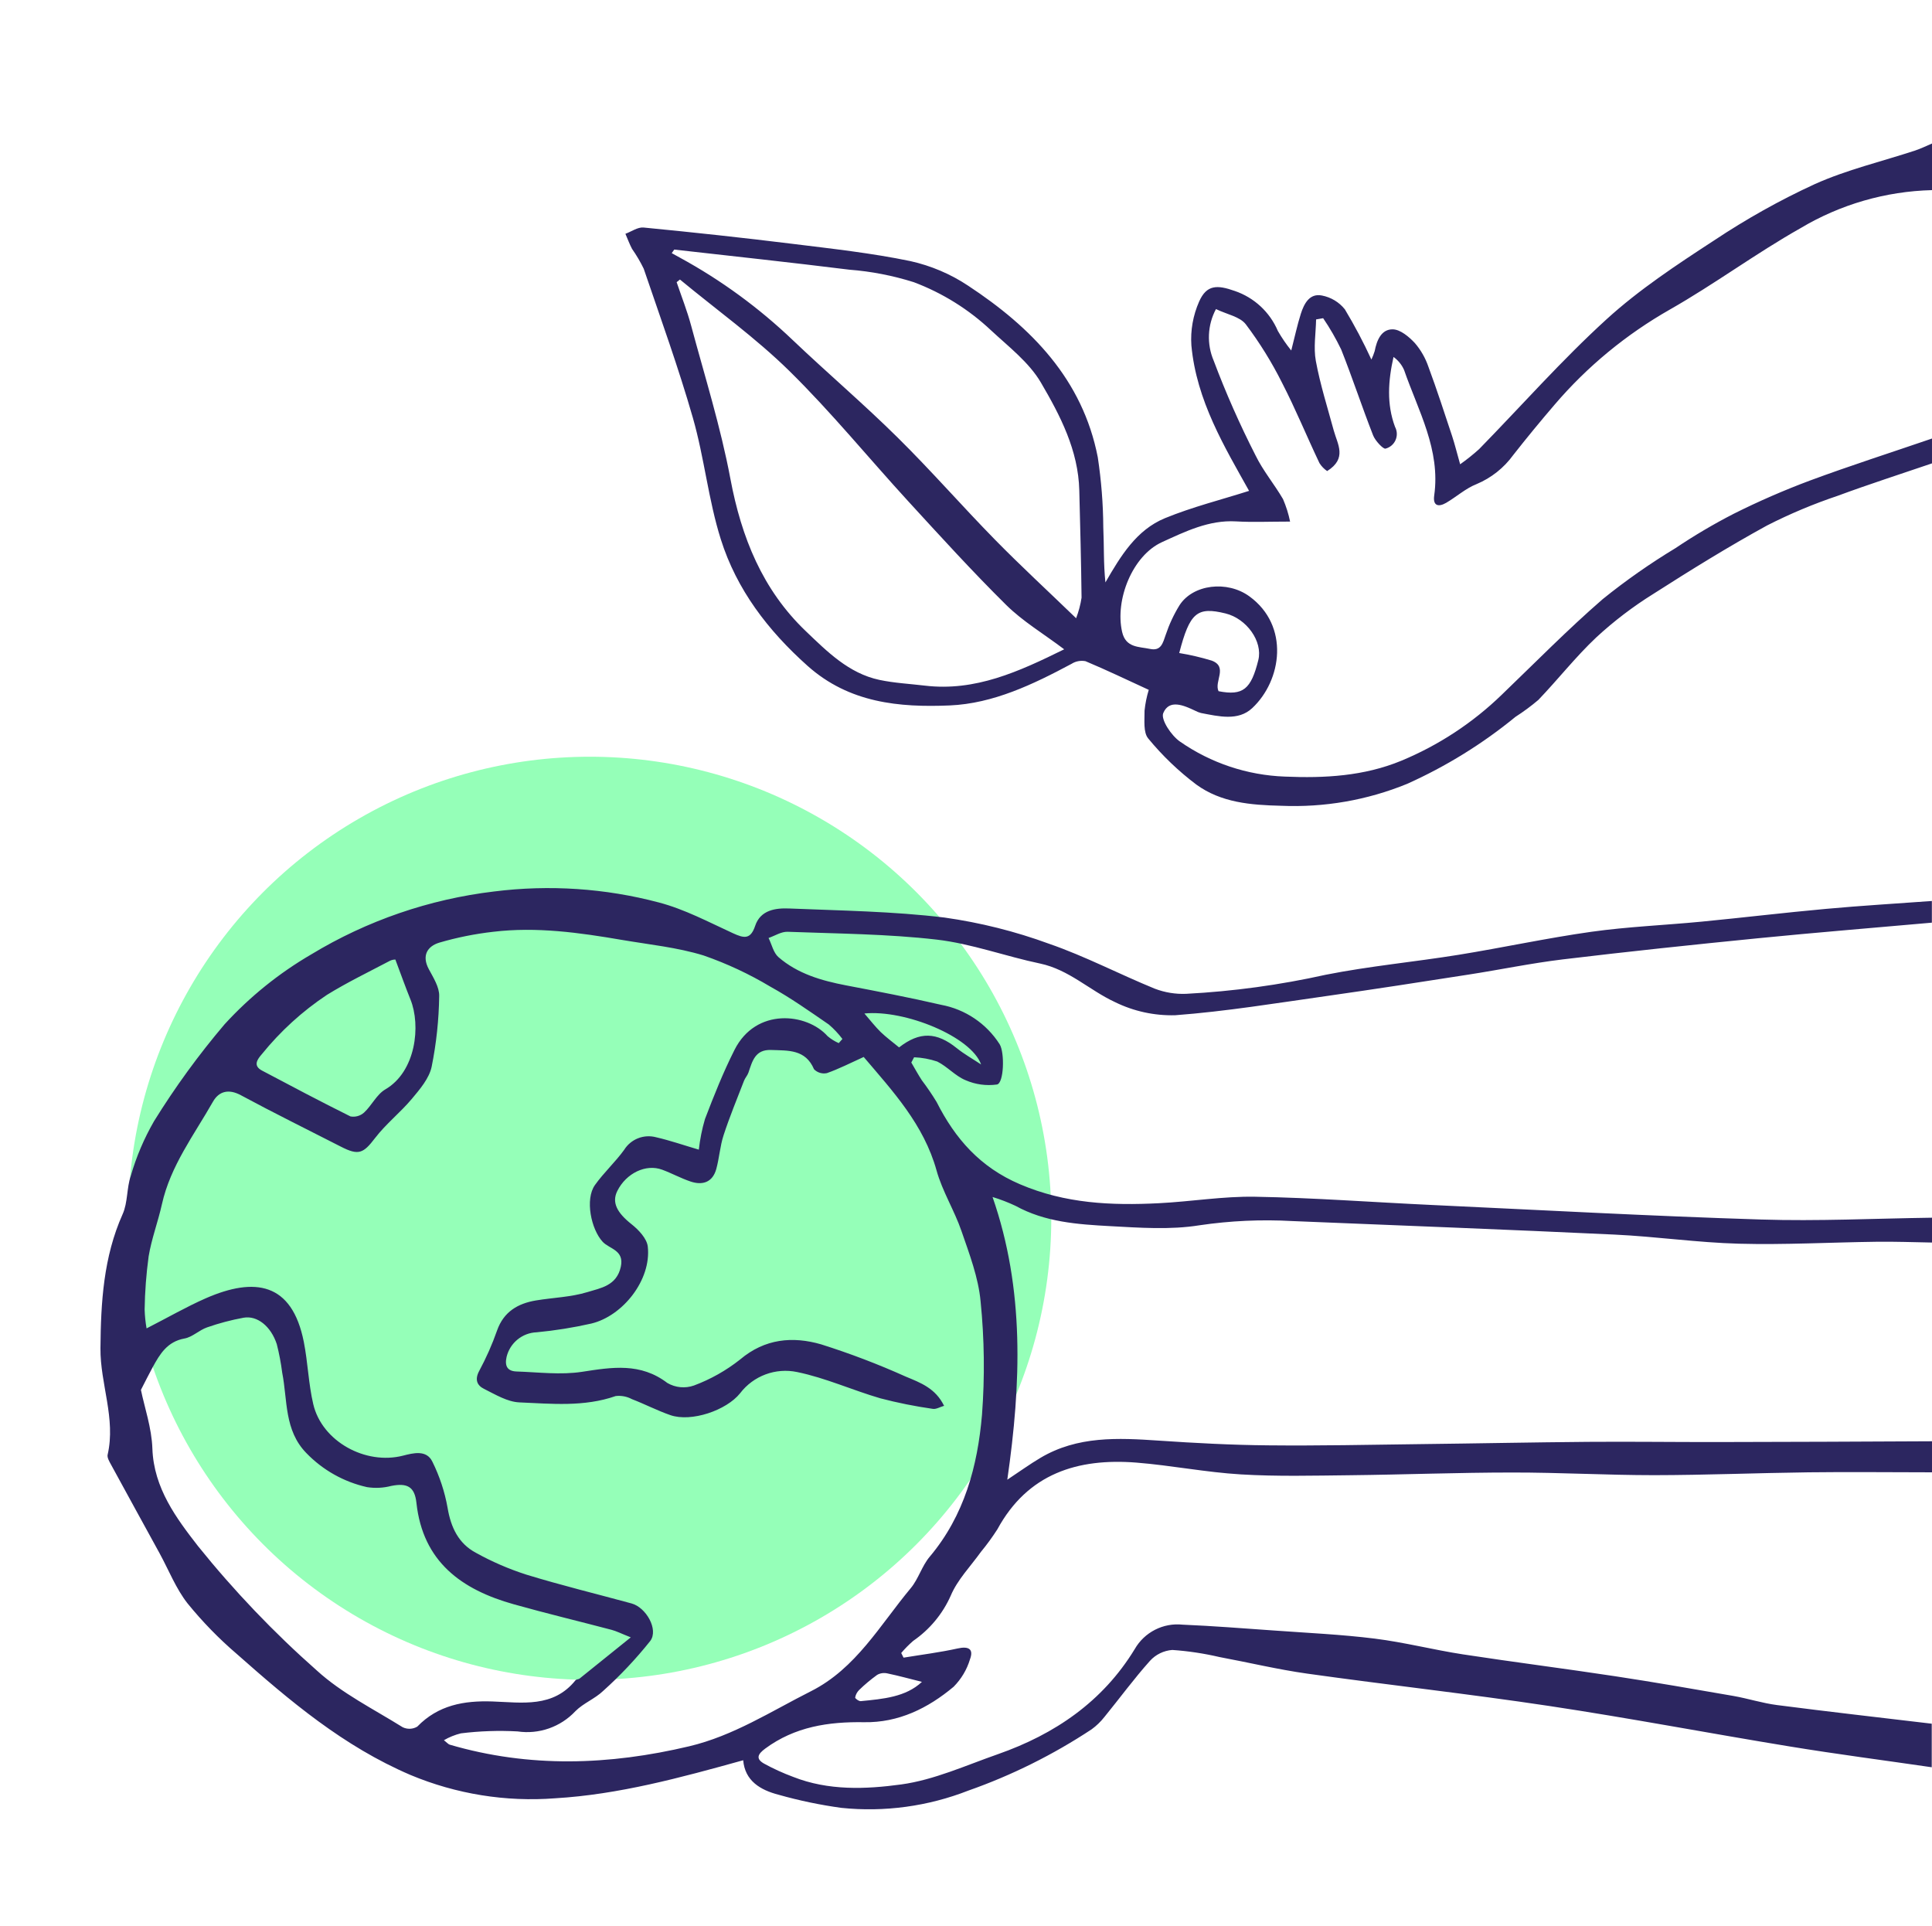
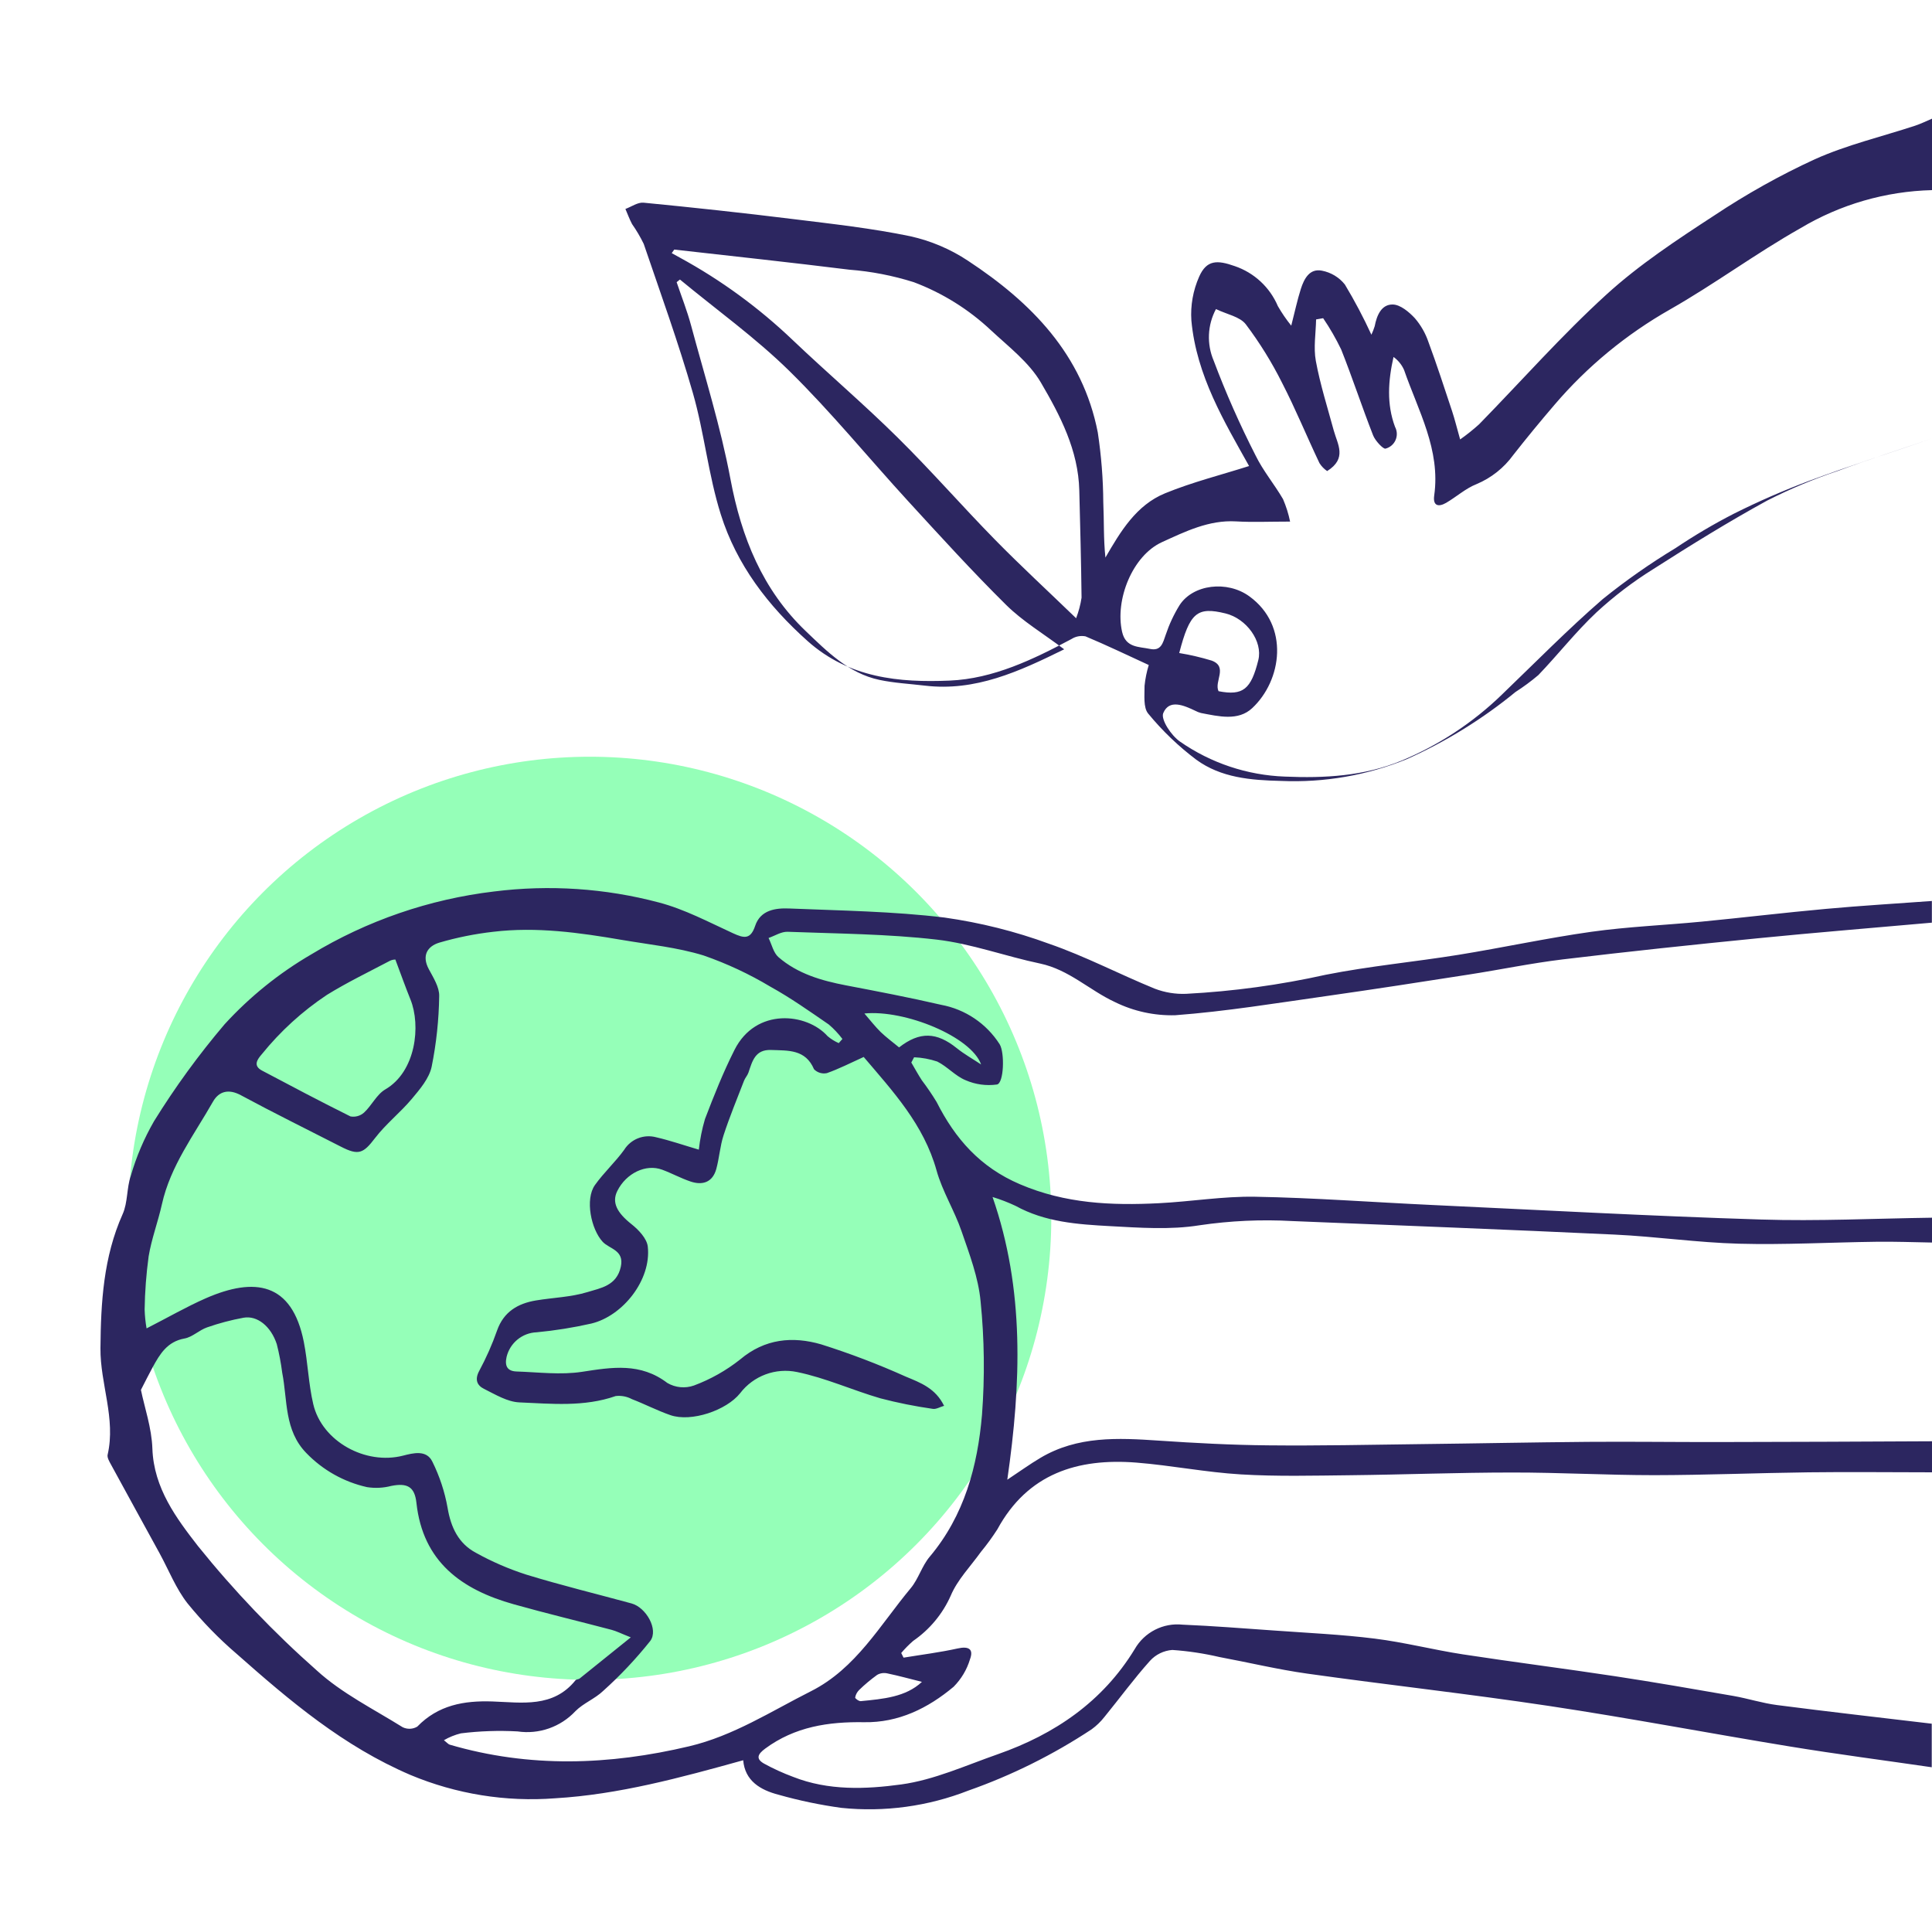
<svg xmlns="http://www.w3.org/2000/svg" id="Layer_1" data-name="Layer 1" viewBox="0 0 298.69 297.78">
  <defs>
    <style>
      .cls-1 {
        fill: none;
      }

      .cls-2 {
        fill: #95ffb8;
      }

      .cls-3 {
        fill: #2c2660;
      }
    </style>
  </defs>
  <g id="Group_204" data-name="Group 204">
    <circle id="Ellipse_13" data-name="Ellipse 13" class="cls-2" cx="91.18" cy="188.33" r="71.35" />
    <g id="Group_39" data-name="Group 39">
      <g id="Group_268" data-name="Group 268">
        <path id="Path_1652" data-name="Path 1652" class="cls-3" d="m298.69,273.2c-7.33-1.07-14.68-2.02-21.99-3.22-12.41-2.03-24.77-4.39-37.2-6.26s-24.94-3.25-37.4-5c-4.55-.64-9.03-1.72-13.55-2.56-2.4-.56-4.85-.93-7.31-1.1-1.32.1-2.56.7-3.45,1.68-2.48,2.77-4.68,5.78-7.03,8.66-.58.74-1.25,1.39-2.01,1.94-5.94,3.92-12.33,7.1-19.04,9.46-6.24,2.44-12.98,3.36-19.64,2.67-3.28-.45-6.53-1.13-9.71-2.03-2.81-.73-5.19-2.14-5.46-5.33-9.68,2.69-19.24,5.3-29.07,5.88-7.63.59-15.3-.65-22.36-3.6-10.38-4.44-18.64-11.44-26.85-18.7-2.77-2.37-5.32-4.99-7.62-7.82-1.79-2.28-2.89-5.11-4.3-7.7-2.51-4.58-5.03-9.16-7.53-13.75-.26-.48-.63-1.09-.53-1.54,1.29-5.61-1.16-10.96-1.11-16.47.06-7.07.46-14.08,3.43-20.72.81-1.8.61-4.03,1.26-5.92.85-2.95,2.06-5.79,3.6-8.46,3.26-5.26,6.9-10.26,10.91-14.98,3.9-4.26,8.42-7.9,13.4-10.8,8.62-5.22,18.26-8.53,28.26-9.72,8.52-1.07,17.17-.5,25.47,1.7,3.97,1.04,7.7,3.03,11.47,4.76,1.68.77,2.7,1.01,3.42-1.15.82-2.46,3.17-2.77,5.29-2.68,8,.33,16.04.44,23.98,1.4,5.51.78,10.93,2.13,16.16,4.05,5.59,1.93,10.87,4.71,16.36,6.95,1.55.59,3.2.86,4.85.79,7.26-.38,14.49-1.37,21.59-2.95,6.77-1.34,13.68-1.98,20.51-3.08,6.86-1.11,13.66-2.59,20.54-3.56,5.65-.79,11.38-1.02,17.07-1.57,6.4-.62,12.79-1.39,19.19-1.97,5.45-.5,10.92-.82,16.38-1.22v3.35c-8.96.8-17.92,1.52-26.87,2.41-10.08,1-20.15,2.06-30.21,3.27-4.88.59-9.71,1.6-14.57,2.35-7.3,1.14-14.6,2.27-21.92,3.31-7.79,1.1-15.57,2.38-23.4,2.97-3.23.09-6.44-.61-9.34-2.04-3.91-1.81-7.1-5.01-11.56-5.95-5.35-1.12-10.59-3.07-15.98-3.7-7.63-.88-15.36-.92-23.05-1.21-.97-.04-1.97.62-2.95.96.5,1,.75,2.28,1.53,2.96,2.97,2.57,6.64,3.63,10.43,4.36,4.92.94,9.84,1.88,14.72,3.01,3.73.69,7.01,2.9,9.05,6.1.79,1.28.67,6.01-.42,6.22-1.65.23-3.33,0-4.86-.67-1.58-.65-2.82-2.11-4.37-2.88-1.16-.39-2.36-.61-3.58-.66l-.43.81c.54.92,1.05,1.86,1.63,2.75.82,1.08,1.58,2.2,2.28,3.35,2.88,5.69,6.73,10.09,12.89,12.72,7.01,3,14.15,3.3,21.47,2.93,4.98-.25,9.95-1.09,14.91-1,9.08.16,18.16.85,27.24,1.27,16.97.79,33.94,1.72,50.93,2.25,8.81.28,17.64-.16,26.46-.28v3.84c-2.88-.05-5.76-.16-8.63-.12-7.08.09-14.16.49-21.22.3-6.42-.17-12.82-1.11-19.25-1.41-16.59-.78-33.19-1.41-49.79-2.09-4.8-.27-9.61-.05-14.36.65-4.52.73-9.26.38-13.89.13-4.98-.27-10-.62-14.55-3.13-1.15-.54-2.34-1-3.56-1.37,4.98,14.32,4.42,28.85,2.28,43.7,1.88-1.24,3.46-2.39,5.13-3.38,5.73-3.4,11.99-3.09,18.3-2.66,5.63.38,11.27.68,16.9.73,7.86.08,15.71-.09,23.57-.19,8.62-.1,17.24-.28,25.86-.35,6.7-.05,13.4.04,20.09.03,11.04-.02,22.07-.06,33.11-.12v4.8c-6.36,0-12.72-.08-19.08,0-7.96.1-15.91.43-23.87.44-7.32,0-14.63-.42-21.95-.41-8.36,0-16.71.33-25.07.42-5.64.06-11.29.21-16.91-.13-5.38-.32-10.71-1.39-16.1-1.82-9.1-.72-16.82,1.68-21.52,10.32-.78,1.21-1.63,2.38-2.54,3.48-1.6,2.24-3.63,4.3-4.67,6.78-1.25,2.81-3.25,5.22-5.79,6.97-.67.58-1.29,1.21-1.86,1.88l.36.72c2.79-.46,5.61-.81,8.36-1.42,1.67-.37,2.52.05,1.91,1.68-.48,1.6-1.35,3.05-2.53,4.24-3.96,3.32-8.51,5.57-13.84,5.48-5.51-.09-10.7.69-15.29,4.08-1.18.87-1.46,1.57-.21,2.3,1.45.8,2.97,1.49,4.53,2.07,5.44,2.15,11.22,1.92,16.71,1.17,5.1-.7,10-2.95,14.93-4.67,8.82-3.09,16.22-8.13,21.17-16.25,1.5-2.62,4.41-4.1,7.41-3.78,4.69.2,9.38.57,14.07.9,5.22.38,10.46.61,15.65,1.26,4.56.57,9.05,1.73,13.6,2.43,7.83,1.2,15.69,2.19,23.52,3.38,6.12.93,12.21,1.99,18.31,3.05,2.27.4,4.48,1.12,6.75,1.41,7.96,1.03,15.94,1.93,23.91,2.88v6.73Zm-152.68-55.9c-.71.21-1.29.58-1.8.49-2.73-.39-5.44-.93-8.11-1.63-4.32-1.26-8.48-3.16-12.86-4.06-3.33-.7-6.76.58-8.82,3.28-2.12,2.65-7.55,4.5-10.78,3.38-2.02-.7-3.94-1.7-5.94-2.47-.77-.41-1.64-.58-2.51-.48-4.89,1.71-9.93,1.19-14.9.98-1.85-.08-3.71-1.22-5.46-2.09-1.07-.53-1.47-1.43-.74-2.78,1.08-2.01,2.01-4.1,2.76-6.25,1.03-2.9,3.21-4.17,6.02-4.64,2.65-.44,5.41-.51,7.95-1.29,2.04-.63,4.52-.97,5.16-3.92.56-2.58-1.75-2.73-2.8-3.85-1.8-1.94-2.76-6.59-1.2-8.78,1.36-1.91,3.13-3.53,4.51-5.43,1.04-1.68,3.06-2.47,4.97-1.95,2.13.49,4.2,1.21,6.58,1.91.18-1.6.49-3.18.95-4.73,1.38-3.61,2.82-7.23,4.56-10.68,3.32-6.61,11.21-5.72,14.4-2.13.52.44,1.1.8,1.72,1.07l.57-.64c-.62-.82-1.33-1.58-2.11-2.24-2.95-2.03-5.89-4.11-9.02-5.84-3.27-1.96-6.74-3.58-10.34-4.83-4.06-1.25-8.38-1.68-12.6-2.4-6.59-1.13-13.22-2.06-19.91-1.26-2.83.32-5.62.88-8.35,1.68-1.83.56-2.74,1.99-1.62,4.09.7,1.31,1.64,2.78,1.61,4.15-.05,3.68-.44,7.35-1.17,10.96-.39,1.8-1.82,3.47-3.07,4.96-1.77,2.11-4,3.86-5.67,6.04-1.82,2.38-2.54,2.75-5.3,1.33-5.16-2.64-10.36-5.2-15.46-7.95-1.91-1.03-3.4-.59-4.31,1.01-2.92,5.14-6.57,9.91-7.89,15.86-.6,2.7-1.6,5.32-2.05,8.04-.37,2.73-.58,5.47-.62,8.22.03.98.13,1.96.3,2.92,3.31-1.69,6.18-3.35,9.19-4.67,7.48-3.26,13.29-2.49,15.12,6.76.63,3.18.72,6.47,1.46,9.62,1.35,5.77,8.09,9.45,13.88,7.96,1.57-.4,3.62-.94,4.53.92,1.12,2.26,1.92,4.67,2.36,7.16.51,3.03,1.69,5.5,4.36,6.93,2.48,1.38,5.1,2.51,7.8,3.38,5.38,1.65,10.85,2.98,16.28,4.46,2.24.61,4.21,4.03,2.89,5.8-2.21,2.77-4.64,5.35-7.28,7.72-1.27,1.22-3.06,1.89-4.29,3.13-2.29,2.45-5.64,3.62-8.95,3.13-2.92-.16-5.85-.06-8.76.3-.92.23-1.8.58-2.62,1.06.53.42.69.63.9.69,12.32,3.61,24.67,3.18,37.02.25,6.82-1.61,12.69-5.42,18.84-8.52,6.94-3.5,10.67-10.23,15.41-15.92,1.2-1.44,1.73-3.44,2.94-4.87,5.35-6.36,7.4-14,8.08-21.95.44-5.84.37-11.71-.22-17.53-.34-3.68-1.73-7.31-2.95-10.85-1.09-3.18-2.95-6.13-3.85-9.35-1.98-7.14-6.77-12.27-11.27-17.57-2.08.94-3.84,1.85-5.7,2.5-.72.15-1.47-.08-1.98-.6-1.32-3.11-4-2.88-6.62-2.98-2.5-.1-2.92,1.74-3.52,3.5-.15.44-.51.81-.68,1.25-1.08,2.8-2.23,5.57-3.16,8.42-.56,1.7-.66,3.53-1.14,5.26-.57,2.01-2.09,2.53-3.95,1.91-1.5-.5-2.91-1.28-4.4-1.83-2.51-.94-5.57.53-6.94,3.28-.89,1.78-.05,3.36,2.18,5.13,1.1.87,2.39,2.22,2.53,3.48.57,5.13-3.85,10.72-8.73,11.89-2.78.63-5.6,1.08-8.44,1.35-2.23.08-4.13,1.63-4.66,3.8-.33,1.46.16,2.21,1.53,2.26,3.38.11,6.84.56,10.14.05,4.66-.72,9.03-1.44,13.19,1.73,1.24.72,2.74.87,4.1.39,2.58-.96,4.99-2.32,7.15-4.03,3.83-3.23,8.13-3.6,12.5-2.34,4.47,1.41,8.85,3.08,13.12,5,2.21.92,4.6,1.78,5.92,4.54m-124.18-2.49c.55,2.69,1.66,5.86,1.77,9.08.21,6.12,3.75,10.81,7.05,15.06,5.57,6.92,11.72,13.36,18.38,19.24,3.87,3.53,8.76,5.95,13.26,8.76.72.35,1.57.32,2.26-.09,3.24-3.34,7.23-4.04,11.63-3.89,4.57.16,9.38,1.02,12.84-3.28.13-.16.47-.13.65-.28,2.47-1.98,4.93-3.97,7.89-6.35-1.54-.61-2.23-.97-2.96-1.16-5.04-1.33-10.11-2.54-15.12-3.95-8.07-2.26-14.07-6.56-15.06-15.69-.27-2.49-1.42-3.1-3.89-2.61-1.22.32-2.49.38-3.74.19-3.58-.8-6.84-2.63-9.39-5.27-3.44-3.53-2.89-8.16-3.73-12.42-.19-1.49-.47-2.97-.84-4.42-.91-2.77-3.03-4.46-5.14-4.08-1.91.35-3.8.85-5.63,1.49-1.22.42-2.27,1.5-3.49,1.72-2.67.48-3.81,2.4-4.93,4.45-.58,1.06-1.12,2.15-1.82,3.51m39.34-66.54c-.29,0-.58.07-.85.2-3.26,1.72-6.58,3.32-9.71,5.25-3.81,2.53-7.21,5.63-10.08,9.18-.67.77-1.43,1.77.04,2.54,4.53,2.4,9.07,4.8,13.66,7.08.75.14,1.53-.08,2.1-.59,1.19-1.1,1.95-2.8,3.28-3.58,4.76-2.76,5.52-9.89,3.9-13.9-.77-1.91-1.46-3.84-2.34-6.19m72.51,8.34c.97,1.12,1.69,2.06,2.53,2.88.9.86,1.91,1.6,2.84,2.37,3.2-2.49,5.81-2.38,8.92.12,1.17.94,2.5,1.68,3.76,2.52-1.53-4.3-11.78-8.5-18.05-7.88m8.9,103.32c-1.81-.45-3.57-.94-5.35-1.31-.54-.12-1.1-.04-1.57.23-.98.71-1.91,1.48-2.78,2.33-.32.32-.54.72-.62,1.17-.02.15.58.59.87.56,3.46-.34,6.95-.63,9.44-2.97" />
-         <path id="Path_1655" data-name="Path 1655" class="cls-3" d="m298.69,29.39c-7.17.18-14.18,2.21-20.34,5.89-6.89,3.89-13.28,8.64-20.15,12.55-6.76,3.84-12.8,8.81-17.85,14.72-2.19,2.55-4.32,5.14-6.4,7.79-1.44,1.99-3.41,3.55-5.68,4.5-1.68.66-3.1,1.96-4.69,2.89-1.19.69-2.08.48-1.85-1.13,1-7.09-2.47-13.09-4.66-19.41-.35-.8-.92-1.5-1.63-2.01-.83,3.67-1.08,7.29.23,10.8.61,1.14.19,2.56-.95,3.17-.16.09-.33.15-.51.2-.33.13-1.6-1.2-1.93-2.06-1.72-4.39-3.19-8.88-4.93-13.26-.81-1.68-1.74-3.3-2.79-4.84l-1.09.19c-.04,2.14-.42,4.35-.04,6.42.67,3.63,1.8,7.18,2.77,10.75.59,2.15,2.1,4.31-1.02,6.27-.48-.32-.88-.74-1.19-1.23-1.96-4.12-3.69-8.36-5.78-12.41-1.59-3.18-3.47-6.21-5.61-9.05-.91-1.18-2.89-1.52-4.61-2.35-1.32,2.47-1.45,5.4-.35,7.98,1.88,5,4.04,9.88,6.47,14.64,1.16,2.38,2.91,4.46,4.25,6.76.48,1.12.85,2.28,1.09,3.47-3.22,0-5.8.12-8.36-.03-4.2-.24-7.84,1.57-11.43,3.2-4.58,2.08-7.31,8.92-6.18,13.88.56,2.47,2.58,2.27,4.29,2.63,1.76.38,2.01-.93,2.46-2.2.53-1.59,1.24-3.11,2.12-4.54,2.08-3.25,7.38-3.88,10.81-1.38,6.25,4.55,5.02,13,.43,17.28-2.17,2.03-5.2,1.27-7.92.75-.31-.08-.61-.2-.89-.35-1.77-.84-4.03-1.83-4.94.37-.41.98,1.25,3.48,2.59,4.4,4.77,3.32,10.4,5.2,16.21,5.41,6.18.27,12.25-.08,17.98-2.44,5.77-2.39,11.05-5.85,15.54-10.2,5.17-4.97,10.21-10.1,15.63-14.8,3.57-2.88,7.33-5.51,11.25-7.88,2.89-1.94,5.9-3.72,9-5.31,3.83-1.92,7.76-3.63,11.77-5.13,6.24-2.31,12.58-4.34,18.88-6.5v3.84c-4.86,1.66-9.76,3.23-14.57,5.01-3.75,1.26-7.4,2.79-10.93,4.59-6,3.29-11.83,6.9-17.6,10.59-3.13,1.95-6.07,4.19-8.78,6.69-3.2,3.01-5.93,6.51-8.98,9.69-1.12.95-2.3,1.82-3.53,2.61-5.1,4.18-10.73,7.66-16.75,10.36-6.18,2.53-12.83,3.68-19.5,3.39-4.7-.11-9.27-.49-13.1-3.28-2.75-2.07-5.24-4.46-7.43-7.12-.79-.94-.56-2.85-.57-4.31.11-1.09.33-2.16.65-3.21-3.31-1.52-6.51-3.06-9.78-4.43-.75-.14-1.52,0-2.16.41-5.93,3.17-12.1,6.14-18.83,6.43-7.81.33-15.54-.38-21.97-6.11-6.14-5.48-10.97-11.8-13.42-19.57-1.93-6.11-2.55-12.61-4.32-18.78-2.23-7.77-4.99-15.39-7.6-23.05-.52-1.07-1.12-2.09-1.8-3.06-.4-.75-.69-1.56-1.03-2.34.93-.34,1.9-1.05,2.8-.97,7.71.75,15.41,1.58,23.09,2.53,6.07.75,12.18,1.42,18.16,2.66,3.18.71,6.21,1.99,8.93,3.8,9.78,6.44,17.7,14.48,20.05,26.53.54,3.58.83,7.2.85,10.82.13,2.8.02,5.6.33,8.52,2.36-4.09,4.79-8.11,9.21-9.93,4.24-1.74,8.74-2.86,13-4.22-3.77-6.76-8.14-13.95-8.92-22.49-.16-2.32.26-4.65,1.2-6.78,1.16-2.62,2.8-2.59,5.49-1.64,3.01,1.02,5.44,3.27,6.68,6.19.61,1.06,1.3,2.07,2.07,3.02.56-2.17.93-3.94,1.48-5.67.5-1.56,1.34-3.21,3.26-2.83,1.4.27,2.66,1.02,3.55,2.14,1.51,2.51,2.88,5.1,4.1,7.76.2-.42.37-.86.51-1.31.32-1.67,1.03-3.39,2.8-3.36,1.16.02,2.51,1.15,3.41,2.12.93,1.08,1.64,2.33,2.1,3.68,1.31,3.53,2.47,7.12,3.66,10.7.42,1.27.73,2.57,1.24,4.36,1.02-.72,2-1.5,2.93-2.34,6.56-6.71,12.79-13.78,19.72-20.09,5.05-4.6,10.87-8.43,16.62-12.18,4.96-3.3,10.16-6.22,15.58-8.71,4.95-2.22,10.32-3.48,15.49-5.18.9-.3,1.75-.72,2.62-1.09v7.2Zm-134.17,70.98c-3.21-2.42-6.4-4.32-8.96-6.85-5.24-5.18-10.21-10.65-15.19-16.08-6.12-6.68-11.87-13.74-18.32-20.08-5.23-5.14-11.26-9.46-16.93-14.15l-.51.41c.75,2.22,1.62,4.41,2.23,6.68,2.12,7.88,4.58,15.71,6.08,23.71,1.7,9.07,4.97,17.17,11.66,23.56,3.29,3.14,6.63,6.52,11.37,7.53,2.31.49,4.7.61,7.05.89,7.78.92,14.49-2.15,21.51-5.61m-60.27-61.8l-.39.55c.41.23.81.46,1.23.68,6.39,3.48,12.28,7.79,17.54,12.82,5.32,5.06,10.92,9.83,16.14,14.99,5.18,5.11,9.97,10.61,15.06,15.8,3.96,4.04,8.12,7.87,12.55,12.15.39-1.03.68-2.09.84-3.18-.06-5.53-.21-11.05-.35-16.58-.15-6.2-2.95-11.58-5.94-16.68-1.83-3.12-4.97-5.52-7.69-8.05-3.45-3.25-7.52-5.79-11.96-7.46-3.24-1.02-6.58-1.67-9.96-1.93-9.01-1.12-18.05-2.09-27.07-3.11m78.07,62.37c1.7.28,3.38.67,5.02,1.17,2.57.96.34,3.24,1.06,4.73,3.8.74,5.03-.31,6.15-4.82.71-2.87-1.81-6.4-5.07-7.2-4.4-1.08-5.53-.14-7.16,6.12" />
+         <path id="Path_1655" data-name="Path 1655" class="cls-3" d="m298.69,29.39c-7.17.18-14.18,2.21-20.34,5.89-6.89,3.89-13.28,8.64-20.15,12.55-6.76,3.84-12.8,8.81-17.85,14.72-2.19,2.55-4.32,5.14-6.4,7.79-1.44,1.99-3.41,3.55-5.68,4.5-1.68.66-3.1,1.96-4.69,2.89-1.19.69-2.08.48-1.85-1.13,1-7.09-2.47-13.09-4.66-19.41-.35-.8-.92-1.5-1.63-2.01-.83,3.67-1.08,7.29.23,10.8.61,1.14.19,2.56-.95,3.17-.16.09-.33.15-.51.2-.33.13-1.6-1.2-1.93-2.06-1.72-4.39-3.19-8.88-4.93-13.26-.81-1.68-1.74-3.3-2.79-4.84l-1.09.19c-.04,2.14-.42,4.35-.04,6.42.67,3.63,1.8,7.18,2.77,10.75.59,2.15,2.1,4.31-1.02,6.27-.48-.32-.88-.74-1.19-1.23-1.96-4.12-3.69-8.36-5.78-12.41-1.59-3.18-3.47-6.21-5.61-9.05-.91-1.18-2.89-1.52-4.61-2.35-1.32,2.47-1.45,5.4-.35,7.98,1.88,5,4.04,9.88,6.47,14.64,1.16,2.38,2.91,4.46,4.25,6.76.48,1.12.85,2.28,1.09,3.47-3.22,0-5.8.12-8.36-.03-4.2-.24-7.84,1.57-11.43,3.2-4.58,2.08-7.31,8.92-6.18,13.88.56,2.47,2.58,2.27,4.29,2.63,1.76.38,2.01-.93,2.46-2.2.53-1.59,1.24-3.11,2.12-4.54,2.08-3.25,7.38-3.88,10.81-1.38,6.25,4.55,5.02,13,.43,17.28-2.17,2.03-5.2,1.27-7.92.75-.31-.08-.61-.2-.89-.35-1.77-.84-4.03-1.83-4.94.37-.41.98,1.25,3.48,2.59,4.4,4.77,3.32,10.4,5.2,16.21,5.41,6.18.27,12.25-.08,17.98-2.44,5.77-2.39,11.05-5.85,15.54-10.2,5.17-4.97,10.21-10.1,15.63-14.8,3.57-2.88,7.33-5.51,11.25-7.88,2.89-1.94,5.9-3.72,9-5.31,3.83-1.92,7.76-3.63,11.77-5.13,6.24-2.31,12.58-4.34,18.88-6.5c-4.86,1.66-9.76,3.23-14.57,5.01-3.75,1.26-7.4,2.79-10.93,4.59-6,3.29-11.83,6.9-17.6,10.59-3.13,1.95-6.07,4.19-8.78,6.69-3.2,3.01-5.93,6.51-8.98,9.69-1.12.95-2.3,1.82-3.53,2.61-5.1,4.18-10.73,7.66-16.75,10.36-6.18,2.53-12.83,3.68-19.5,3.39-4.7-.11-9.27-.49-13.1-3.28-2.75-2.07-5.24-4.46-7.43-7.12-.79-.94-.56-2.85-.57-4.31.11-1.09.33-2.16.65-3.21-3.31-1.52-6.51-3.06-9.78-4.43-.75-.14-1.52,0-2.16.41-5.93,3.17-12.1,6.14-18.83,6.43-7.81.33-15.54-.38-21.97-6.11-6.14-5.48-10.97-11.8-13.42-19.57-1.93-6.11-2.55-12.61-4.32-18.78-2.23-7.77-4.99-15.39-7.6-23.05-.52-1.07-1.12-2.09-1.8-3.06-.4-.75-.69-1.56-1.03-2.34.93-.34,1.9-1.05,2.8-.97,7.71.75,15.41,1.58,23.09,2.53,6.07.75,12.18,1.42,18.16,2.66,3.18.71,6.21,1.99,8.93,3.8,9.78,6.44,17.7,14.48,20.05,26.53.54,3.58.83,7.2.85,10.82.13,2.8.02,5.6.33,8.52,2.36-4.09,4.79-8.11,9.21-9.93,4.24-1.74,8.74-2.86,13-4.22-3.77-6.76-8.14-13.95-8.92-22.49-.16-2.32.26-4.65,1.2-6.78,1.16-2.62,2.8-2.59,5.49-1.64,3.01,1.02,5.44,3.27,6.68,6.19.61,1.06,1.3,2.07,2.07,3.02.56-2.17.93-3.94,1.48-5.67.5-1.56,1.34-3.21,3.26-2.83,1.4.27,2.66,1.02,3.55,2.14,1.51,2.51,2.88,5.1,4.1,7.76.2-.42.37-.86.51-1.31.32-1.67,1.03-3.39,2.8-3.36,1.16.02,2.51,1.15,3.41,2.12.93,1.08,1.64,2.33,2.1,3.68,1.31,3.53,2.47,7.12,3.66,10.7.42,1.27.73,2.57,1.24,4.36,1.02-.72,2-1.5,2.93-2.34,6.56-6.71,12.79-13.78,19.72-20.09,5.05-4.6,10.87-8.43,16.62-12.18,4.96-3.3,10.16-6.22,15.58-8.71,4.95-2.22,10.32-3.48,15.49-5.18.9-.3,1.75-.72,2.62-1.09v7.2Zm-134.17,70.98c-3.21-2.42-6.4-4.32-8.96-6.85-5.24-5.18-10.21-10.65-15.19-16.08-6.12-6.68-11.87-13.74-18.32-20.08-5.23-5.14-11.26-9.46-16.93-14.15l-.51.41c.75,2.22,1.62,4.41,2.23,6.68,2.12,7.88,4.58,15.71,6.08,23.71,1.7,9.07,4.97,17.17,11.66,23.56,3.29,3.14,6.63,6.52,11.37,7.53,2.31.49,4.7.61,7.05.89,7.78.92,14.49-2.15,21.51-5.61m-60.27-61.8l-.39.55c.41.23.81.46,1.23.68,6.39,3.48,12.28,7.79,17.54,12.82,5.32,5.06,10.92,9.83,16.14,14.99,5.18,5.11,9.97,10.61,15.06,15.8,3.96,4.04,8.12,7.87,12.55,12.15.39-1.03.68-2.09.84-3.18-.06-5.53-.21-11.05-.35-16.58-.15-6.2-2.95-11.58-5.94-16.68-1.83-3.12-4.97-5.52-7.69-8.05-3.45-3.25-7.52-5.79-11.96-7.46-3.24-1.02-6.58-1.67-9.96-1.93-9.01-1.12-18.05-2.09-27.07-3.11m78.07,62.37c1.7.28,3.38.67,5.02,1.17,2.57.96.34,3.24,1.06,4.73,3.8.74,5.03-.31,6.15-4.82.71-2.87-1.81-6.4-5.07-7.2-4.4-1.08-5.53-.14-7.16,6.12" />
      </g>
    </g>
  </g>
-   <rect class="cls-1" x="200.79" y="265.7" width="576.1" height="226.81" />
</svg>